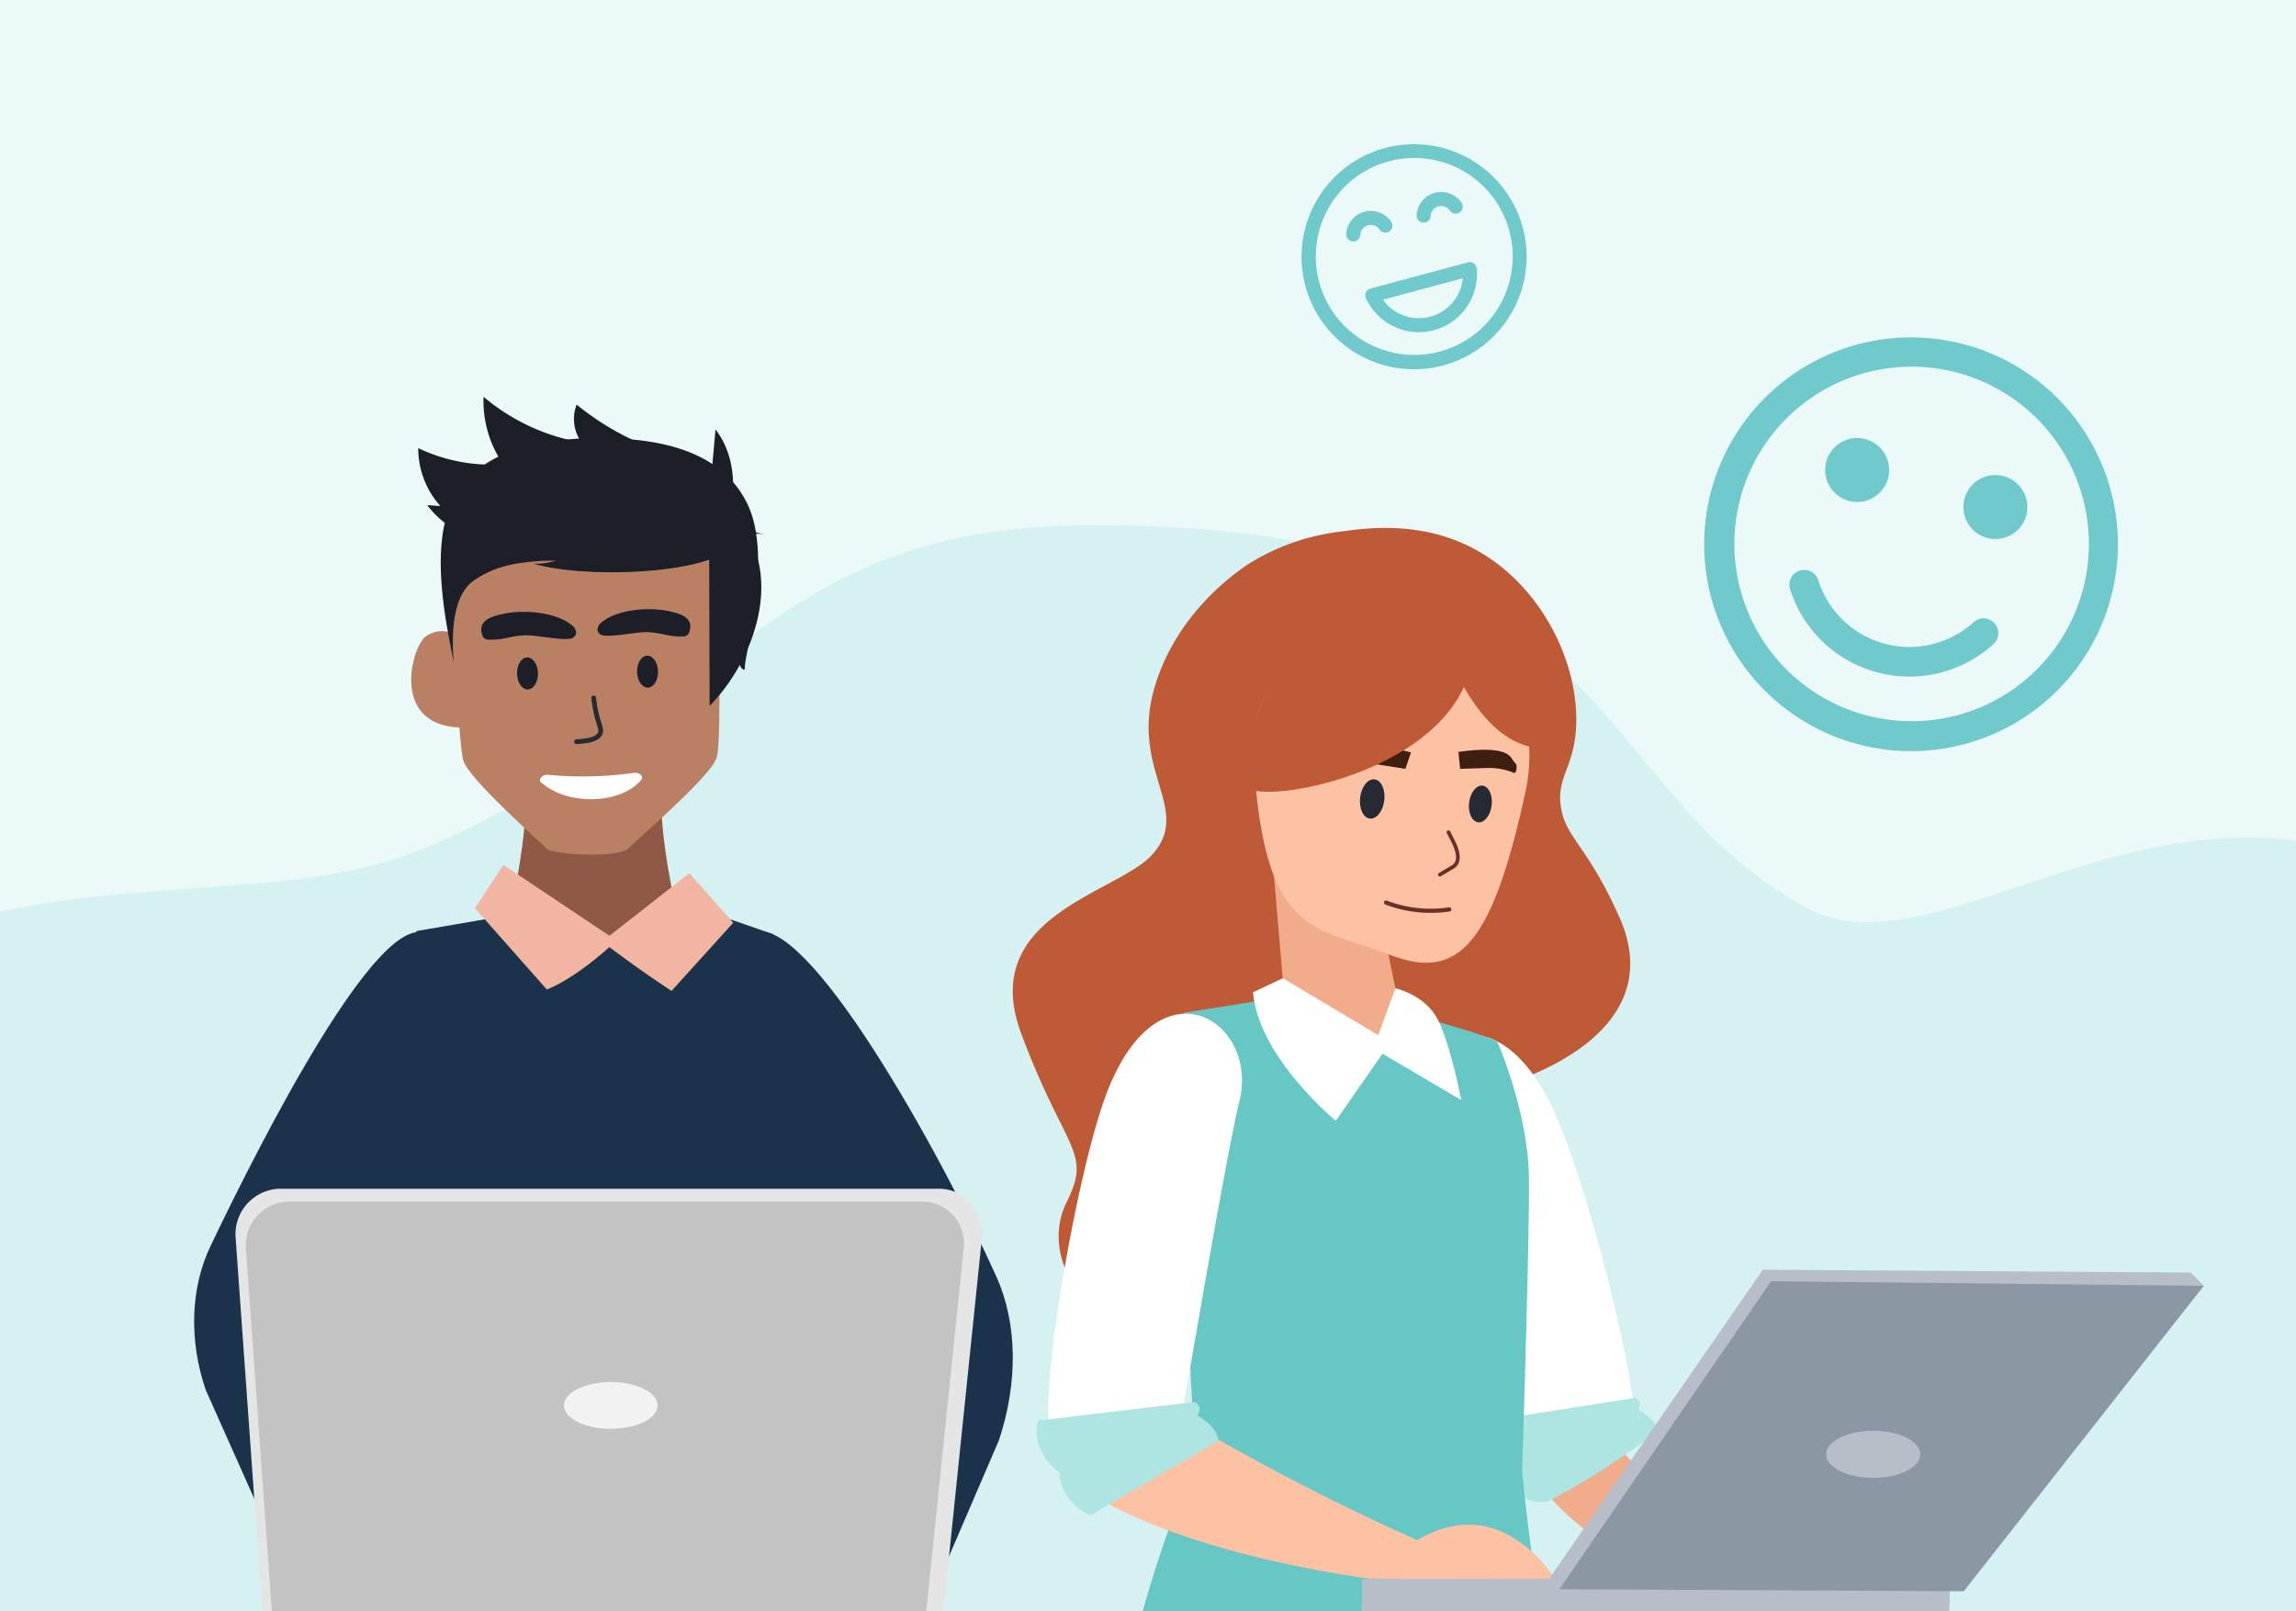
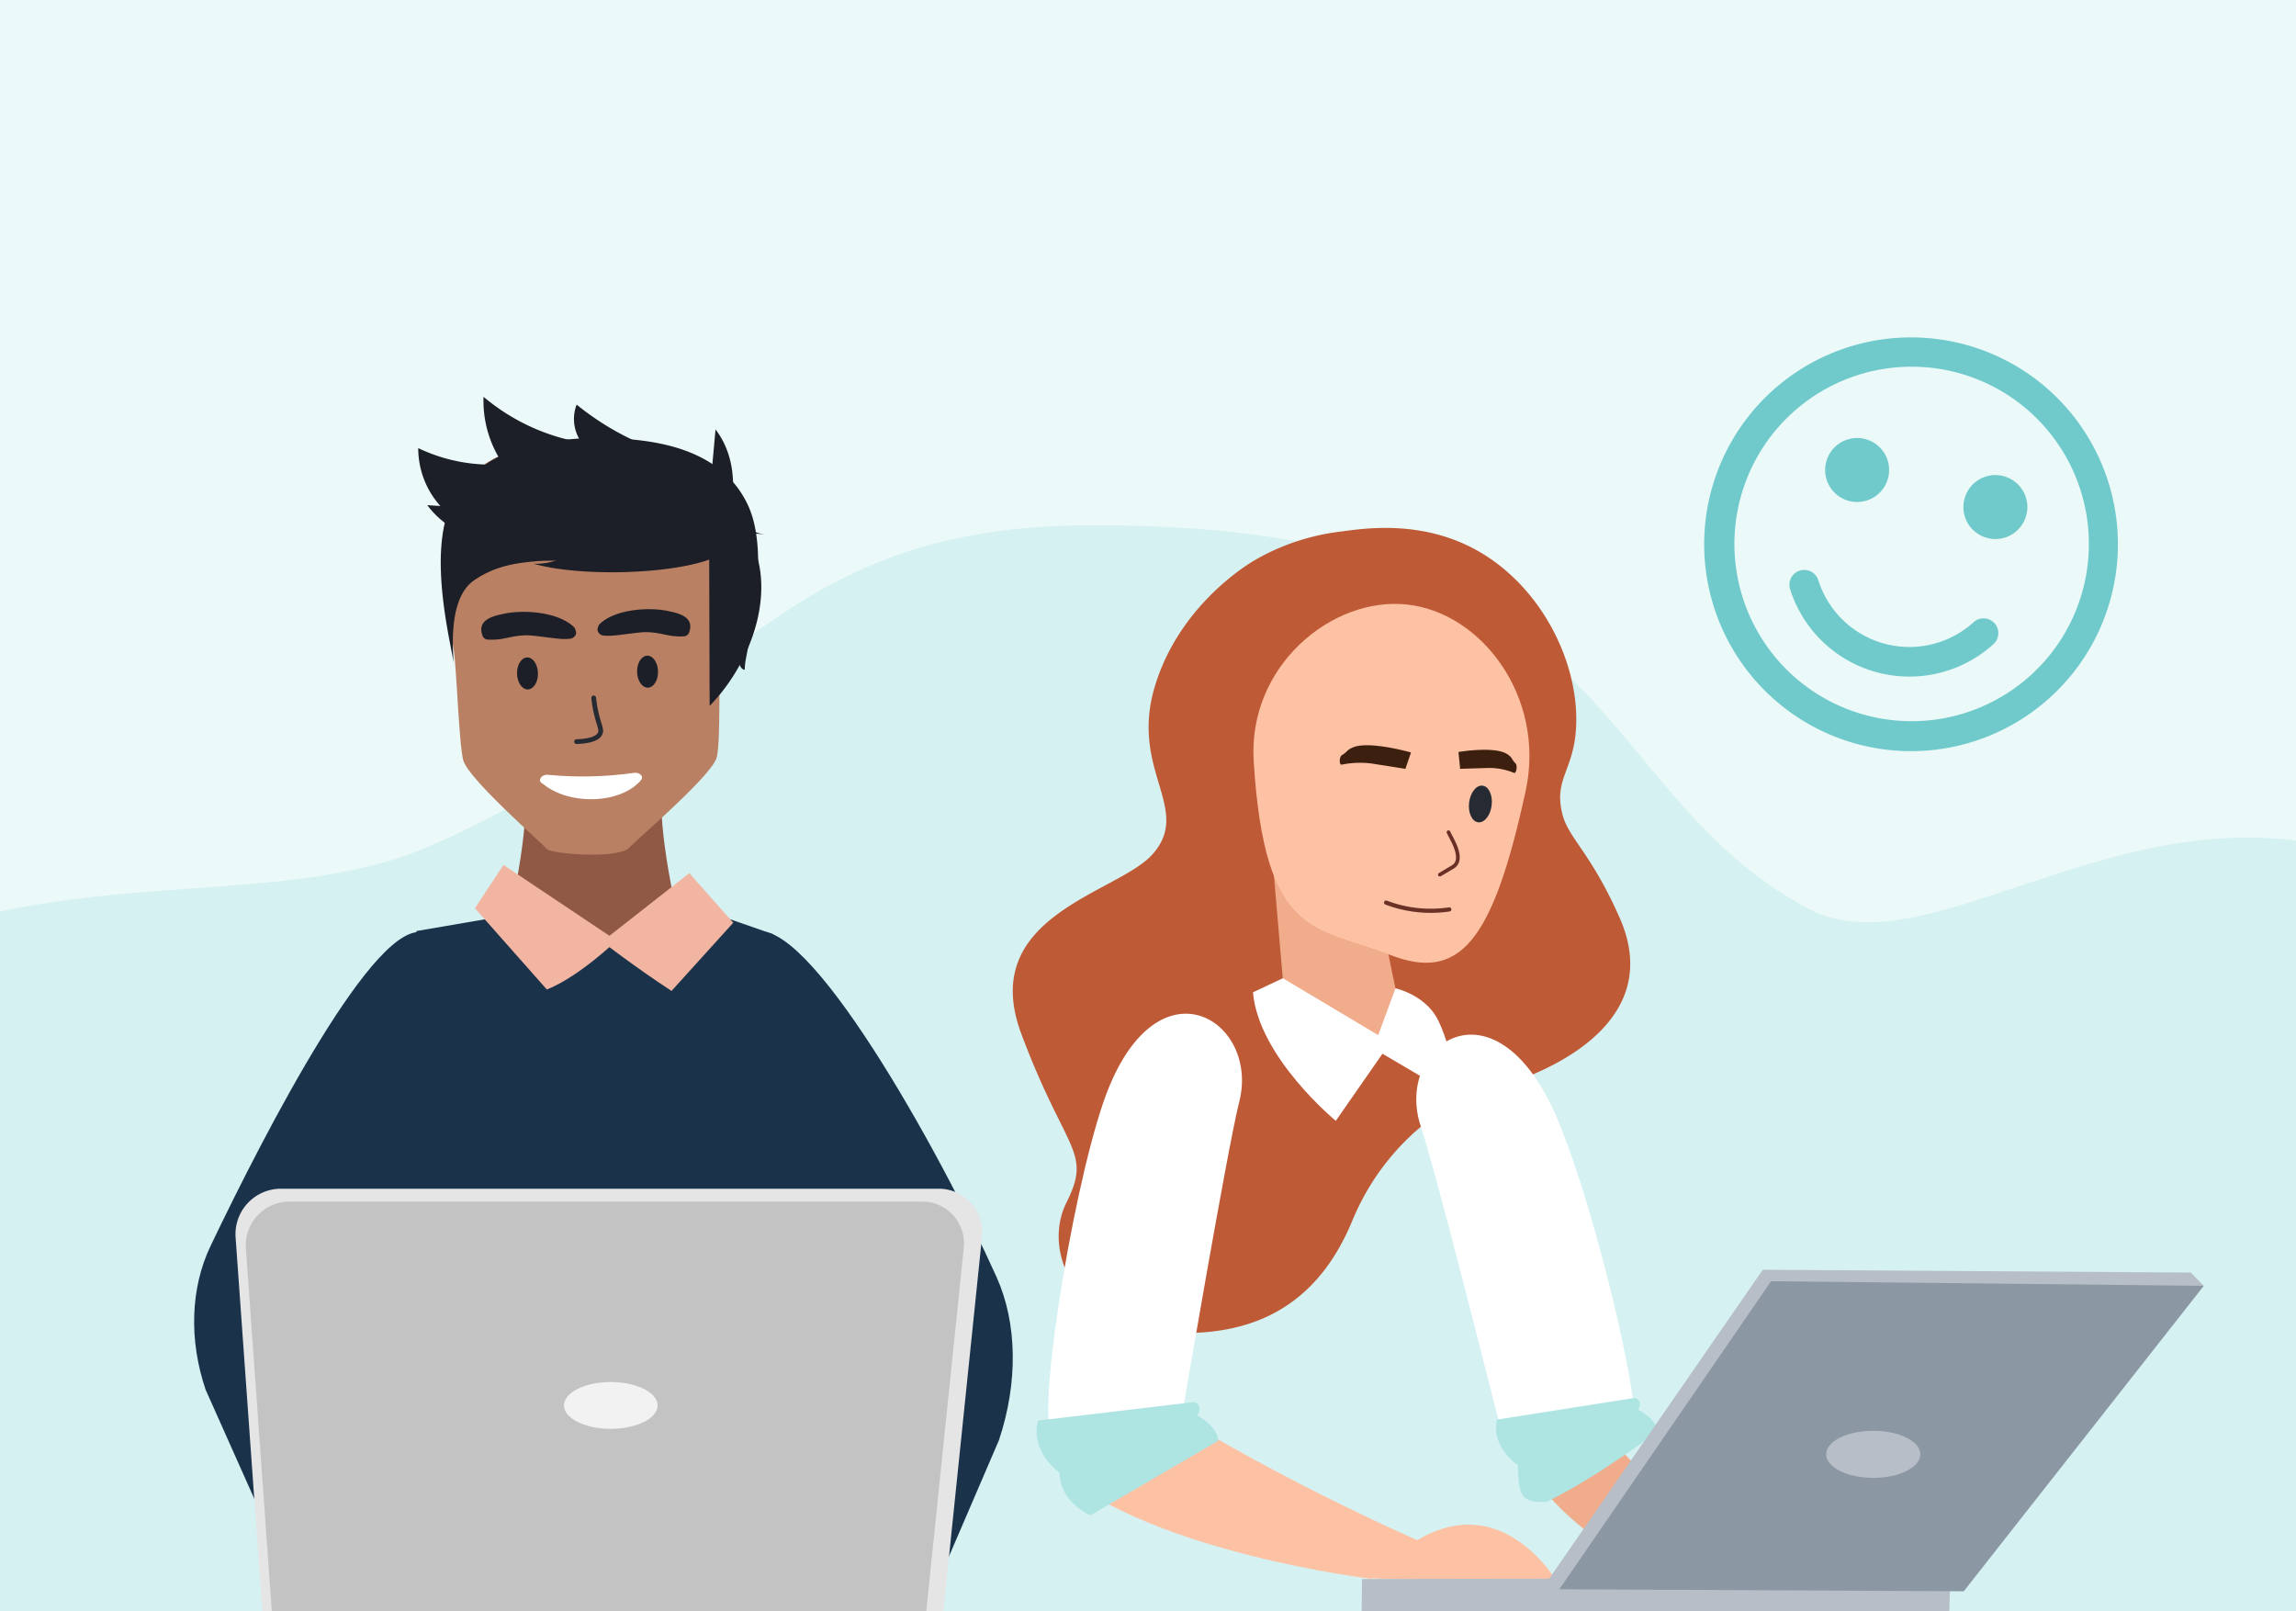
<svg xmlns="http://www.w3.org/2000/svg" width="570" height="400" viewBox="0 0 570 400">
  <rect x="0" y="0" width="570" height="400" fill="#808080" stroke="none" />
  <defs>
    <clipPath id="clip-LP_Banner_-_module2_">
      <rect width="570" height="400" />
    </clipPath>
  </defs>
  <g id="LP_Banner_-_module2_" data-name="LP Banner - module2 " clip-path="url(#clip-LP_Banner_-_module2_)">
    <rect width="570" height="400" fill="#ebf9f8" />
    <path id="Path_120383" data-name="Path 120383" d="M785.181,25.495c-20.6-15.637-9.189-21.712-35.241-20.376L45.253,0c-56.934,76.15-78.808,271.361,48.04,348.021,54.195,32.753,113.677-8.437,141.307,13.048,50.442,39.224,28.941,103.532,161.88,125.255,77.754,12.7,96.315-32.574,173.323-50.513,41.416-9.648,92.53,13.869,147.987-4.167,31.821-10.349,58.829-35.107,69.447-66.515,5.4-15.983,6.8-33.031,11.517-49.227,13.018-44.7,66.057-76.963,79.48-121.544C894.625,139.909,842.493,69,785.181,25.495" transform="matrix(-0.985, 0.174, -0.174, -0.985, 742.996, 540.486)" fill="#d5f1f2" />
    <g id="Group_16569" data-name="Group 16569" transform="translate(-256.272 425.765)">
      <path id="Path_120980" data-name="Path 120980" d="M622.413-154.441c15.209-3.308,48.107-16.046,35.925-43.552-7.145-16.132-12.612-19.618-14.159-25.556-2.284-8.771,2.753-10.847,3.357-21.5.914-16.116-8.623-35.294-24.818-44.207-13.363-7.353-27.13-5.447-33.547-4.56a55.809,55.809,0,0,0-21.5,7.166c-2.053,1.214-18.73,11.409-24.706,31.293-6.31,20.994,9.491,30.421-.631,41.722-8.674,9.683-43.518,15.119-32.5,44.544s17.6,29.043,11.229,41.771,3.1,30.5,22.76,32.176,38.208-3.5,48.161-27.581S622.413-154.441,622.413-154.441Z" transform="translate(0 0)" fill="#bf5a36" />
      <path id="Path_120981" data-name="Path 120981" d="M562.32-222.237l28.112,18.068s2.494,12.881,3.739,17.059c2.57,8.625-7.275,12.393-15.6,7.026a59.068,59.068,0,0,1-13.709-12.551Z" transform="translate(10.188 13.521)" fill="#f0ac8b" />
      <path id="Path_120982" data-name="Path 120982" d="M558.119-239.808c2.748,44.372,15.5,40.9,33.693,48.054,17.4,6.844,25.66-2.981,33.824-40.637,5.008-23.1-10.766-44.221-29.41-46.269S556.656-263.419,558.119-239.808Z" transform="translate(9.391 2.965)" fill="#fdc2a4" />
      <path id="Path_120983" data-name="Path 120983" d="M593.8-247.455s-10.237-2.934-14.312-1.295c-1.766.711-1.262,1-2.831,1.951-.689.419-.756,2.545-.006,2.356a22.694,22.694,0,0,1,7.6-.239l8.162,1.3Z" transform="translate(12.761 8.482)" fill="#3d1f10" />
      <g id="Group_16563" data-name="Group 16563" transform="translate(607.875 -168.923)">
        <g id="Group_16562" data-name="Group 16562" transform="translate(30.004 95.379)">
          <path id="Path_120984" data-name="Path 120984" d="M631.234-108.28c-4.845-.844-14.38,13.458-13.795,15.385,13.5,19.509,48.714,32.146,48.714,32.146l9.463-5.53S650.506-85.957,631.234-108.28Z" transform="translate(-617.413 108.316)" fill="#f0ac8b" />
        </g>
        <path id="Path_120985" data-name="Path 120985" d="M624.993-172.423c9.565,18.507,24.1,77.78,21.179,84.684L613.21-90.29s-16.174-64.444-19.928-75.53C586.739-185,609.432-202.668,624.993-172.423Z" transform="translate(-592.126 188.7)" fill="#fff" />
        <path id="Path_120986" data-name="Path 120986" d="M609.036-107.318l34.261-5.394s2.106.6.8,2.927c0,0,4.6,2.279,4.794,5.4,0,0-14.484,11.113-27.547,17.5-7.091.392-6.821-2.616-7.133-9.161C614.117-96.128,607.516-100.389,609.036-107.318Z" transform="translate(-589.014 202.875)" fill="#aee5e3" />
      </g>
-       <path id="Path_120987" data-name="Path 120987" d="M630.112-242.009c-8.235-.578-14.26-6.359-19.5-15.283-10.4,22.728-51.72,29.293-54.271,24.5,1.808-16.55,5.689-42.058,36-50.067C616.145-289.154,630.112-242.009,630.112-242.009Z" transform="translate(9.072 2.104)" fill="#bf5a36" />
-       <path id="Path_120988" data-name="Path 120988" d="M534.815-43.72a309.655,309.655,0,0,1,13.568-38.622c-2.409-19.862-2.069-47.869-2.822-59.322-1.356-24.336-4.955-30.546-.434-50.945l27.146-4.3,23.119,12.153,2.456-8.309s20.742,5.183,25.111,7.689c0,0,7.718,17.511,7.835,34.057s-1.7,72.342-1.7,72.342,1.656,18.509,4.693,35.262Z" transform="translate(5.057 18.245)" fill="#67c7c5" />
      <path id="Path_120989" data-name="Path 120989" d="M565.375-200.5l-7.416,3.484c1.368,16.137,20.558,31.907,20.558,31.907l13.55-19.478Z" transform="translate(9.375 17.575)" fill="#fff" />
      <path id="Path_120990" data-name="Path 120990" d="M583.135-183.494l21.843,12.848s-2.8-14.45-6.012-20.328-10.323-7.424-10.323-7.424Z" transform="translate(14.071 17.968)" fill="#fff" />
      <g id="Group_16564" data-name="Group 16564" transform="translate(519.017 -82.768)">
        <path id="Path_120991" data-name="Path 120991" d="M533.741-116.09c-7.186.211-17.681,20.06-16.394,22.255C541.288-73.535,595-67.15,595-67.15L607.394-76.3S566.656-93.838,533.741-116.09Z" transform="translate(-517.238 116.09)" fill="#fdc2a4" />
        <path id="Path_120992" data-name="Path 120992" d="M582.865-72.835l46.255,1.392S611.132-103.672,582.865-72.835Z" transform="translate(-504.996 121.668)" fill="#fdc2a4" />
      </g>
      <path id="Path_120993" data-name="Path 120993" d="M530.409-175.335c-8.109,19.189-18.034,79.406-14.587,86.065l32.667-5.086s11.158-65.5,14.046-76.841C567.58-190.825,543.593-206.69,530.409-175.335Z" transform="translate(1.383 18.959)" fill="#fff" />
      <path id="Path_120994" data-name="Path 120994" d="M513.027-107.234l38.81-4.61s2.346.763.776,3.332c0,0,5.078,2.762,5.167,6.29L526.014-83.7s-7.569-3.237-7.641-10.621C518.269-94.417,511.02-99.5,513.027-107.234Z" transform="translate(0.928 34.114)" fill="#aee5e3" />
      <g id="Group_16568" data-name="Group 16568" transform="translate(594.316 -110.564)">
        <g id="Group_16567" data-name="Group 16567">
          <g id="Group_16565" data-name="Group 16565" transform="translate(0 76.549)">
            <path id="Path_120995" data-name="Path 120995" d="M580.784-74.776l-.085,8.158,145.852.866.3-9.25Z" transform="translate(-580.699 75.002)" fill="#b7bec7" />
          </g>
          <g id="Group_16566" data-name="Group 16566" transform="translate(46.287)">
            <path id="Path_120996" data-name="Path 120996" d="M782.489-135.526l-3.246-3.293-106.237-.7-53.3,77.076,2.785,2.24Z" transform="translate(-619.709 139.516)" fill="#b7bec7" />
            <path id="Path_120997" data-name="Path 120997" d="M674.619-137.113,622.056-60.649l100.4.5,59.592-75.824Z" transform="translate(-619.271 139.964)" fill="#8c97a4" />
          </g>
        </g>
        <ellipse id="Ellipse_2049" data-name="Ellipse 2049" cx="11.687" cy="5.843" rx="11.687" ry="5.843" transform="translate(115.317 39.973)" fill="#b7bec7" />
      </g>
      <path id="Path_120998" data-name="Path 120998" d="M600.951-247.751s9.083-1.557,12.188.581c1.346.928.872,1.146,2.009,2.283.5.5.168,2.6-.422,2.315a16.245,16.245,0,0,0-6.307-1.219l-7.053.219Z" transform="translate(17.395 8.659)" fill="#3d1f10" />
      <path id="Path_120999" data-name="Path 120999" d="M599.2-231.055c.509,1.272,4.261,6.731,1.06,8.634l-3.2,1.9" transform="translate(16.668 11.876)" fill="none" stroke="#6a2f25" stroke-linecap="round" stroke-linejoin="round" stroke-width="0.92" />
      <path id="Path_121000" data-name="Path 121000" d="M608.785-235.908c-.3,2.512-1.8,4.4-3.344,4.212s-2.556-2.371-2.256-4.883,1.8-4.4,3.344-4.212S609.085-238.42,608.785-235.908Z" transform="translate(17.802 10.057)" fill="#262a32" />
-       <ellipse id="Ellipse_2050" data-name="Ellipse 2050" cx="4.9" cy="3.016" rx="4.9" ry="3.016" transform="matrix(0.119, -0.993, 0.993, 0.119, 593.354, -222.925)" fill="#262a32" />
      <path id="Path_121001" data-name="Path 121001" d="M585.809-216.328a31.259,31.259,0,0,0,15.691,1.692" transform="translate(14.57 14.623)" fill="none" stroke="#6a3126" stroke-linecap="round" stroke-linejoin="round" stroke-width="1.032" />
    </g>
    <g id="Group_16561" data-name="Group 16561" transform="translate(-401.588 48.186)">
      <path id="Path_120963" data-name="Path 120963" d="M554.038,131.755c-1.333,11.3,4,33.51,4,33.51-4,8.017-15.9,10.644-20.719,10.644H536.7c-4.821,0-16.719-2.628-20.719-10.644,0,0,5.333-22.208,4-33.51Z" transform="translate(11.915 14.657)" fill="#8f5945" />
-       <path id="Path_120964" data-name="Path 120964" d="M511.174,105c-3.328-5.441-8.4-6.643-12.063-4.112s-9.2,23.193,9.982,22.651C515.167,113.039,511.174,105,511.174,105Z" transform="translate(8.219 8.874)" fill="#ba8063" />
      <path id="Path_120965" data-name="Path 120965" d="M544.157,59.831c10.548.773,22.467,3.935,27.675,15.213s.149,31.342-.6,36.194-.035,22.54-1.077,26.867-18.413,19.165-22.133,22.837c-4.13,2.427-18.884,1.087-19.993,0-3.719-3.672-19.8-17.842-20.842-22.17s-1.625-22.68-2.368-27.533-5.8-24.916-.6-36.194,16.68-14.424,27.675-15.213A67.911,67.911,0,0,1,544.157,59.831Z" transform="translate(9.38 1.663)" fill="#ba8063" />
      <path id="Path_120966" data-name="Path 120966" d="M569.35,73.837c1.176,2.078-1.647,9.442.235,11.9s2.588,2.833,5.175,2.833-2.136,27.676,2.378,27.949a15.285,15.285,0,0,1,.142-1.866c.811-5.23,6.327-26.854.649-39.007S559.251,60.08,547.749,59.248a74.784,74.784,0,0,0-13.364,0c-11.991.85-24.5,4.24-30.179,16.394s-.163,33.778.649,39.007c.047.307.081.669.106,1.07-1.268-14.023,1.86-19.314,5.112-21.49,4.293-2.872,8.56-4.087,15.052-4.621,13.592-1.114,18.048,3.821,25.911,2.159C556.2,90.68,562.92,86.729,569.35,73.837Z" transform="translate(9.338 1.554)" fill="#1c1f27" />
      <g id="Group_16559" data-name="Group 16559" transform="translate(499.079 166.522)">
        <path id="Path_120967" data-name="Path 120967" d="M572.578,160.533l-4.521-1.281a2.989,2.989,0,0,1-2.028-2.942c0-2.591-2.69-3.989-4.421-2.3L550.354,165a2.576,2.576,0,0,1-1.138.654l-3.651.962a2.373,2.373,0,0,1-1.161.013l-3.651-.879a2.559,2.559,0,0,1-1.159-.638l-11.376-10.747c-1.752-1.656-4.408-.23-4.382,2.352v.084a2.988,2.988,0,0,1-1.969,2.951l-3.469,1.064-20.883,3.58c-1.337.229.385,97.3-5.676,144.343-.289,2.238-.569,4.643.326,6.672,5.152,11.675,96.178,10.553,95.5-7.171-1.763-46.289-.446-142.629-1.635-143.042Z" transform="translate(-491.56 -147.993)" fill="#1b324b" />
        <path id="Path_120968" data-name="Path 120968" d="M544.023,167.574s-9.31,8.989-17.309,12.149l-17.859-20.177,7.1-10.747Z" transform="translate(-488.447 -148.798)" fill="#f2b5a1" />
        <path id="Path_120969" data-name="Path 120969" d="M535.6,167.515s8.581,6.6,17.252,12.249l15.333-16.934-10.919-12.292Z" transform="translate(-483.634 -148.485)" fill="#f2b5a1" />
        <path id="Path_120970" data-name="Path 120970" d="M567.448,163.151c12.931-5.579,46.124,53.746,60.354,85.4,5.173,11.508,5.387,26.2.6,40.543L611.709,327.9,583.5,329.5s19.888-52.038,16.718-58.312c-9.375-18.552-32.02-51.134-32.02-51.134Z" transform="translate(-477.902 -146.281)" fill="#1b324b" />
      </g>
      <path id="Path_120971" data-name="Path 120971" d="M506.961,163.157c-11.885-4.21-39.422,49.077-53.107,77.7-4.976,10.4-5.409,23.345-1.206,35.7l14.835,33.239,26.1-.112s-17.582-44.709-14.546-50.4c8.98-16.828,31.124-38.2,31.124-38.2Z" transform="translate(0 20.266)" fill="#1b324b" />
      <g id="Group_16560" data-name="Group 16560" transform="translate(460.048 246.902)">
        <path id="Path_120972" data-name="Path 120972" d="M633.923,324.674,465.262,323.5,458.512,229a11.281,11.281,0,0,1,11.252-12.084H633.09a10.789,10.789,0,0,1,10.732,11.9Z" transform="translate(-458.482 -216.918)" fill="#e5e5e6" />
        <path id="Path_120973" data-name="Path 120973" d="M629.38,323.261l-162.212-1.127-6.492-90.886A10.849,10.849,0,0,1,471.5,219.625H628.579A10.376,10.376,0,0,1,638.9,231.067Z" transform="translate(-458.092 -216.431)" fill="#c3c3c3" />
      </g>
      <ellipse id="Ellipse_2048" data-name="Ellipse 2048" cx="11.622" cy="5.811" rx="11.622" ry="5.811" transform="translate(541.596 294.886)" fill="#f2f2f2" />
      <path id="Path_120530" data-name="Path 120530" d="M570.741,58.419c3.574,4.706,4.633,10.236,4.31,16.01-.26,4.634,2.426,9.613,8.239,10.043l-4.751-.352c7.992,13.218,1.509,31.866-9.264,42.933l-.111-36.316c-10.654,3.788-32.716,4.162-43.579,1.021a15.955,15.955,0,0,0,11.086-3.986c-6.771.347-13.625.687-20.277-.627s-13.187-4.48-17.215-9.935l3.247.221a21.517,21.517,0,0,1-5.494-14.381,41.908,41.908,0,0,0,21.074,4,27.765,27.765,0,0,1-4.861-16.734,51.215,51.215,0,0,0,24.344,11.342,9.908,9.908,0,0,1-1.231-9.4,68.655,68.655,0,0,0,17.7,10.416c4.448,1.783,9.225,3.18,12.78,6.388.851.771,1.738,1.687,2.884,1.732q.556-6.186,1.113-12.373" transform="translate(8.486 0)" fill="#1c1f27" />
      <path id="Path_120974" data-name="Path 120974" d="M534.8,99.471a1.3,1.3,0,0,1,.386-.781c3.811-3.71,12.255-4.293,17.171-3.2,2.193.486,6.431,1.327,5.064,5.193a1.441,1.441,0,0,1-1.32,1.056c-4.058.184-5.08-.911-9.219-1.045-2.147-.076-8.085,1.089-10.1.884-.786-.08-1.048.048-1.694-.56a1.26,1.26,0,0,1-.288-1.542" transform="translate(15.274 8.041)" fill="#1c1f27" />
      <path id="Path_120975" data-name="Path 120975" d="M522.914,109.066c.046,2.192-1.082,3.994-2.52,4.022s-2.629-1.727-2.674-3.92,1.087-3.994,2.52-4.023,2.629,1.727,2.674,3.92" transform="translate(12.227 9.868)" fill="#1c1f27" />
      <path id="Path_120976" data-name="Path 120976" d="M548.174,108.694c.046,2.192-1.082,3.994-2.52,4.023s-2.629-1.727-2.675-3.92,1.088-3.994,2.522-4.023,2.629,1.727,2.674,3.92" transform="translate(16.772 9.801)" fill="#1c1f27" />
      <path id="Path_120977" data-name="Path 120977" d="M533.587,100.133a1.325,1.325,0,0,0-.393-.8c-3.9-3.791-12.526-4.386-17.551-3.273-2.241.5-6.573,1.356-5.175,5.308a1.474,1.474,0,0,0,1.349,1.08c4.148.188,5.192-.931,9.423-1.069,2.195-.077,8.263,1.113,10.321.9.8-.083,1.07.05,1.732-.573a1.287,1.287,0,0,0,.294-1.576" transform="translate(10.873 8.143)" fill="#1c1f27" />
      <rect id="Rectangle_16463" data-name="Rectangle 16463" width="56.928" height="42.645" transform="translate(520.757 102.288)" fill="none" />
      <path id="Path_120978" data-name="Path 120978" d="M545.778,129.438a90.207,90.207,0,0,1-21.172.478c-1.9-.177-2.759,1.7-1.338,2.208.01.009.01.02.02.029,6.172,5.188,18.747,5.233,24.158-.7a.99.99,0,0,0,.118-.211c.837-.719-.084-2.041-1.785-1.8" transform="translate(13.098 14.235)" fill="#fff" />
      <path id="Path_120979" data-name="Path 120979" d="M530.34,125.2a.59.59,0,0,1-.025-1.18c3.915-.158,5.071-1.023,5.346-1.722.168-.419.054-.832-.295-1.967-.163-.532-.359-1.186-.57-2.012a32.494,32.494,0,0,1-.8-4.515.589.589,0,0,1,1.171-.124,31.18,31.18,0,0,0,.773,4.348c.2.806.393,1.441.556,1.958.363,1.2.585,1.922.261,2.745-.6,1.509-2.69,2.316-6.394,2.468Z" transform="translate(14.392 11.309)" fill="#262a32" />
    </g>
-     <path id="smile1" d="M161.009,167.162a1.74,1.74,0,0,1-1.107-2.2,6.1,6.1,0,0,1,11.586,0,1.743,1.743,0,0,1-3.309,1.093,2.618,2.618,0,0,0-4.967,0,1.741,1.741,0,0,1-1.654,1.2,1.709,1.709,0,0,1-.549-.092Zm28.568-2.2a1.743,1.743,0,0,1-3.306,1.093,2.618,2.618,0,0,0-4.968,0,1.743,1.743,0,0,1-1.655,1.2,1.705,1.705,0,0,1-.548-.092,1.736,1.736,0,0,1-1.106-2.2,6.1,6.1,0,0,1,11.586,0ZM174.74,199.145a24.44,24.44,0,1,0-17.252-7.159,24.411,24.411,0,0,0,17.252,7.159Zm0-52.309a27.932,27.932,0,1,0,19.717,8.182,27.9,27.9,0,0,0-19.717-8.182Zm0,43.328a10.9,10.9,0,0,1-10.257-7.1H185a10.9,10.9,0,0,1-10.256,7.1Zm12.516-10.589a1.745,1.745,0,0,1,1.72,2.03,14.435,14.435,0,0,1-28.473,0,1.744,1.744,0,0,1,1.72-2.03Z" transform="matrix(0.966, -0.259, 0.259, 0.966, 137.027, -59.84)" fill="#70cacb" fill-rule="evenodd" />
    <path id="smile2" d="M207.963,183.342a7.439,7.439,0,1,1,2.178,5.261,7.444,7.444,0,0,1-2.178-5.261Zm-35.531,0a7.439,7.439,0,1,1,2.178,5.261,7.444,7.444,0,0,1-2.178-5.261ZM223.372,216a30.555,30.555,0,0,1-51.47,0,3.174,3.174,0,1,1,5.344-3.425,24.215,24.215,0,0,0,40.783,0A3.174,3.174,0,0,1,223.372,216Zm-25.736,26.073a44.5,44.5,0,1,0-31.41-13.033,44.446,44.446,0,0,0,31.41,13.033Zm0-95.238a50.856,50.856,0,1,0,35.9,14.9,50.8,50.8,0,0,0-35.9-14.9Z" transform="translate(334.76 -106.979) rotate(15)" fill="#70cacb" stroke="#70cacb" stroke-width="1" fill-rule="evenodd" />
  </g>
</svg>